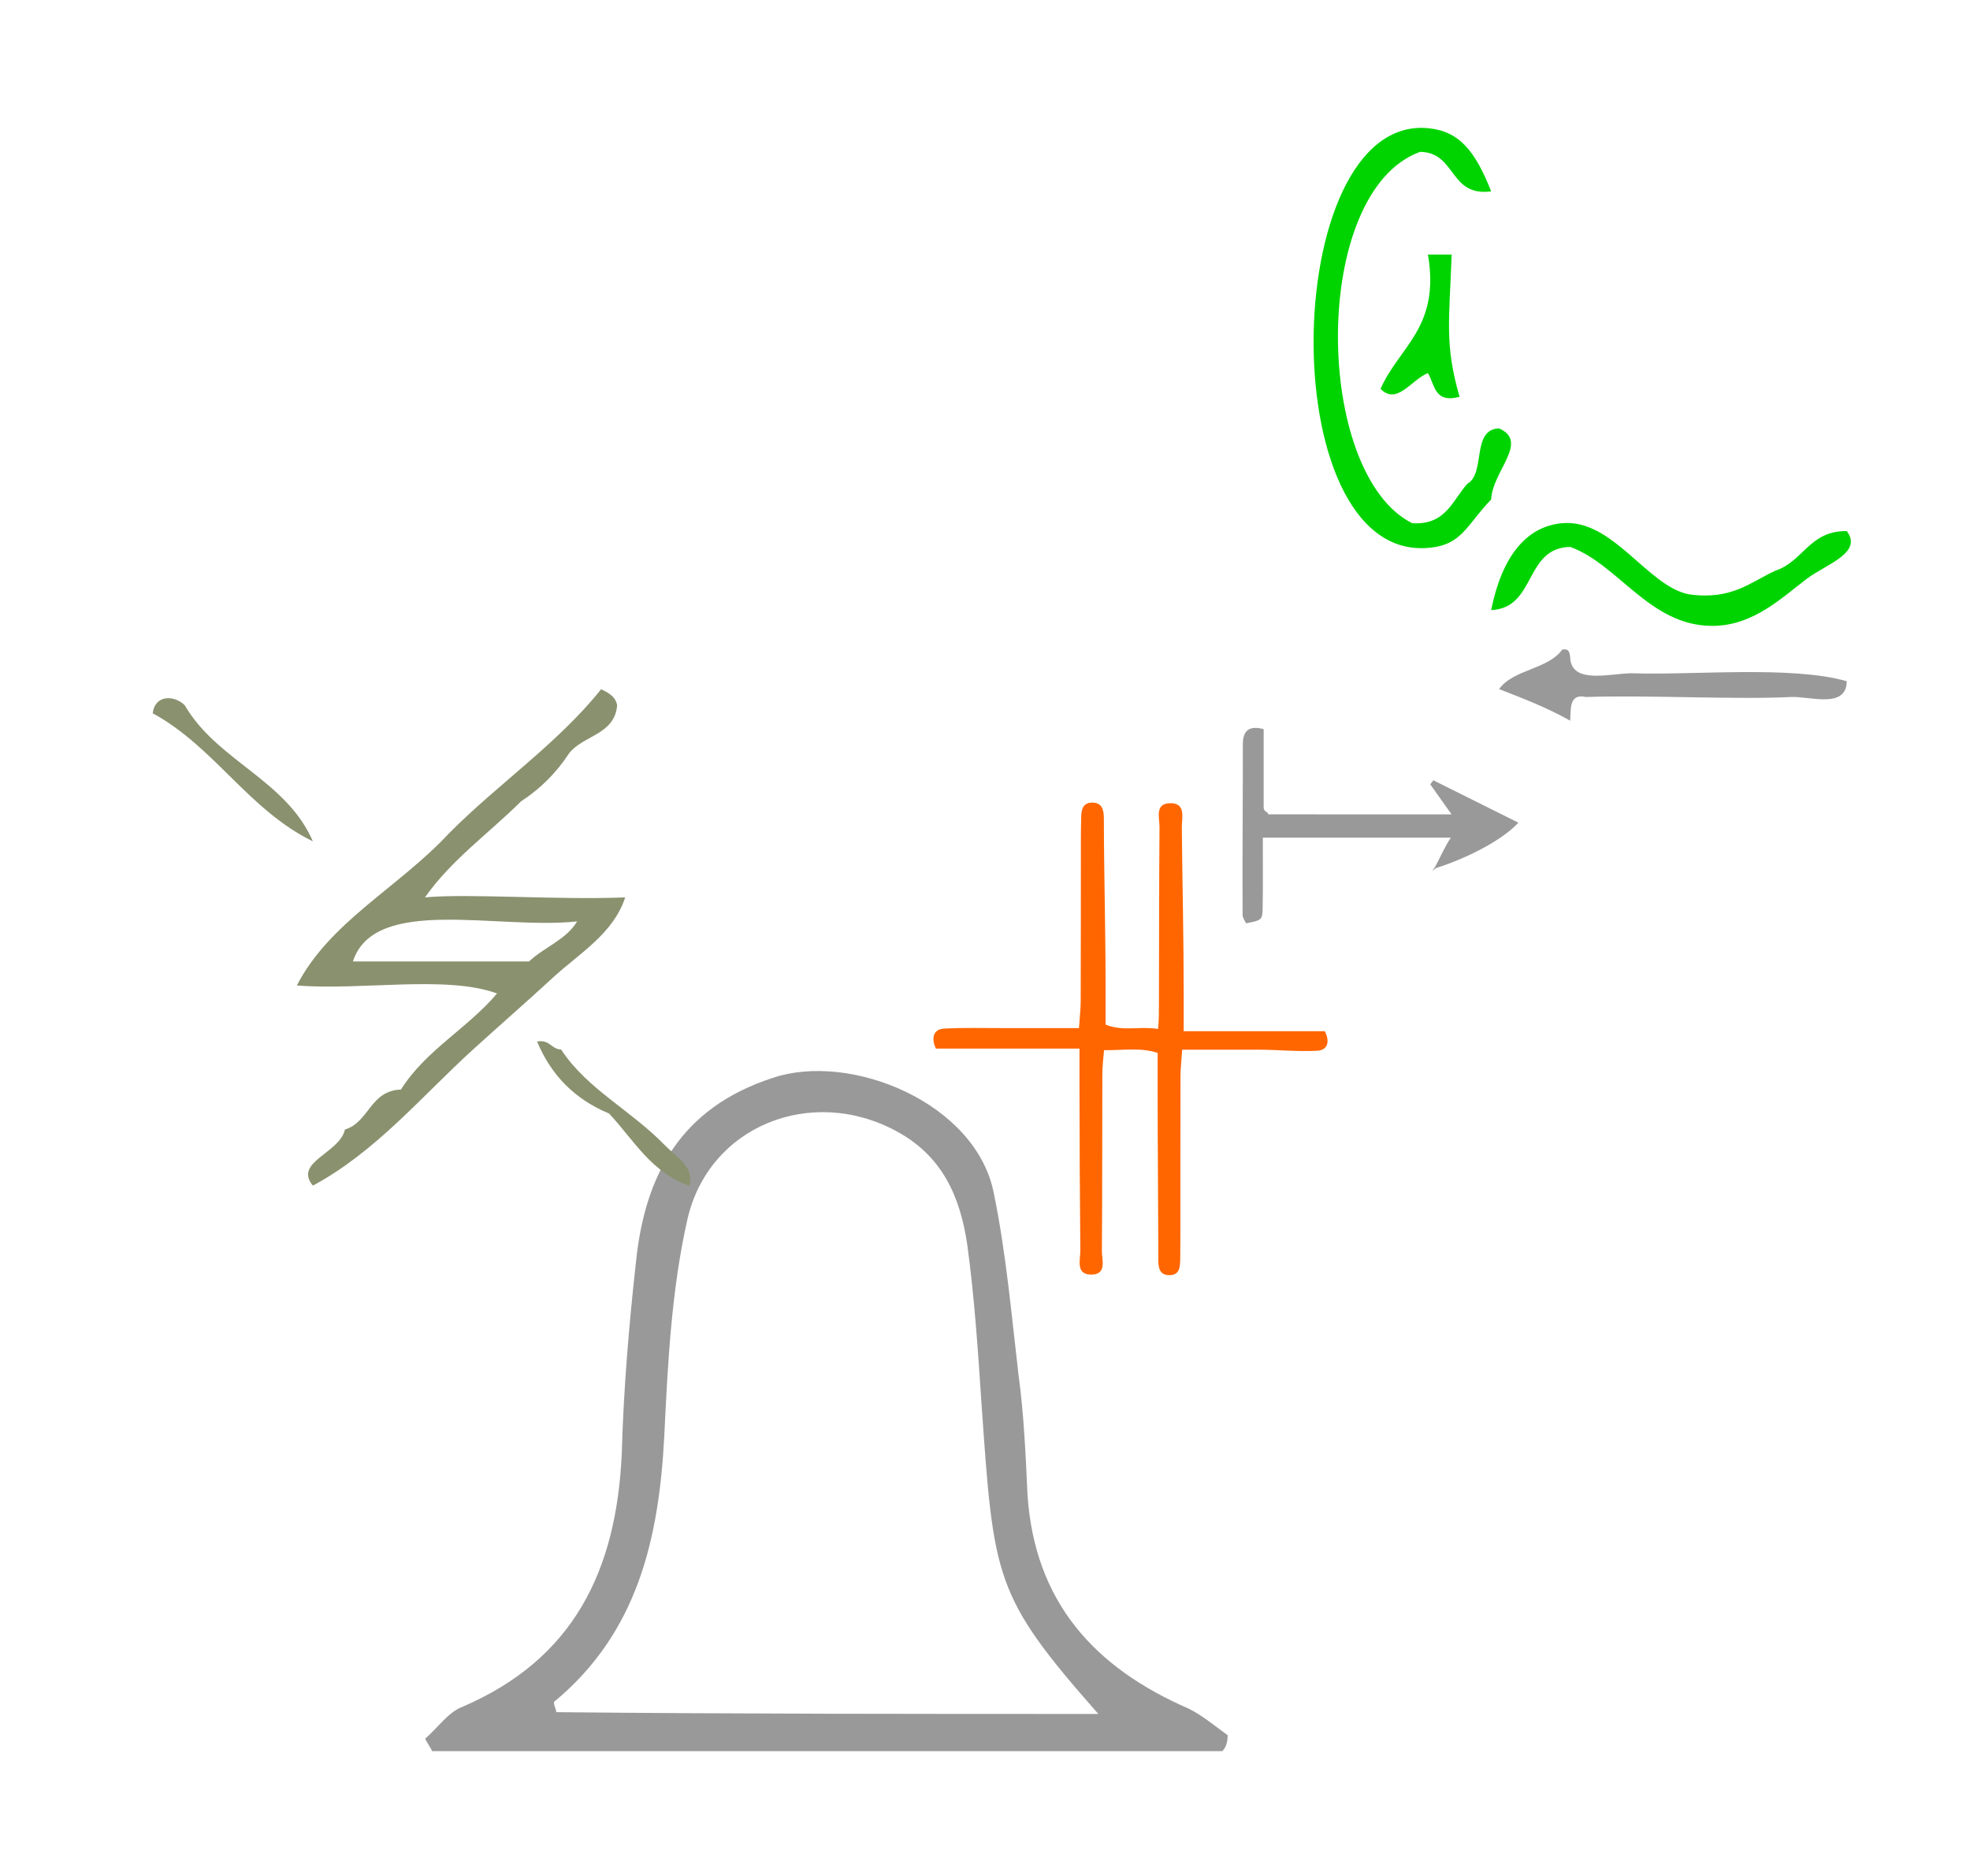
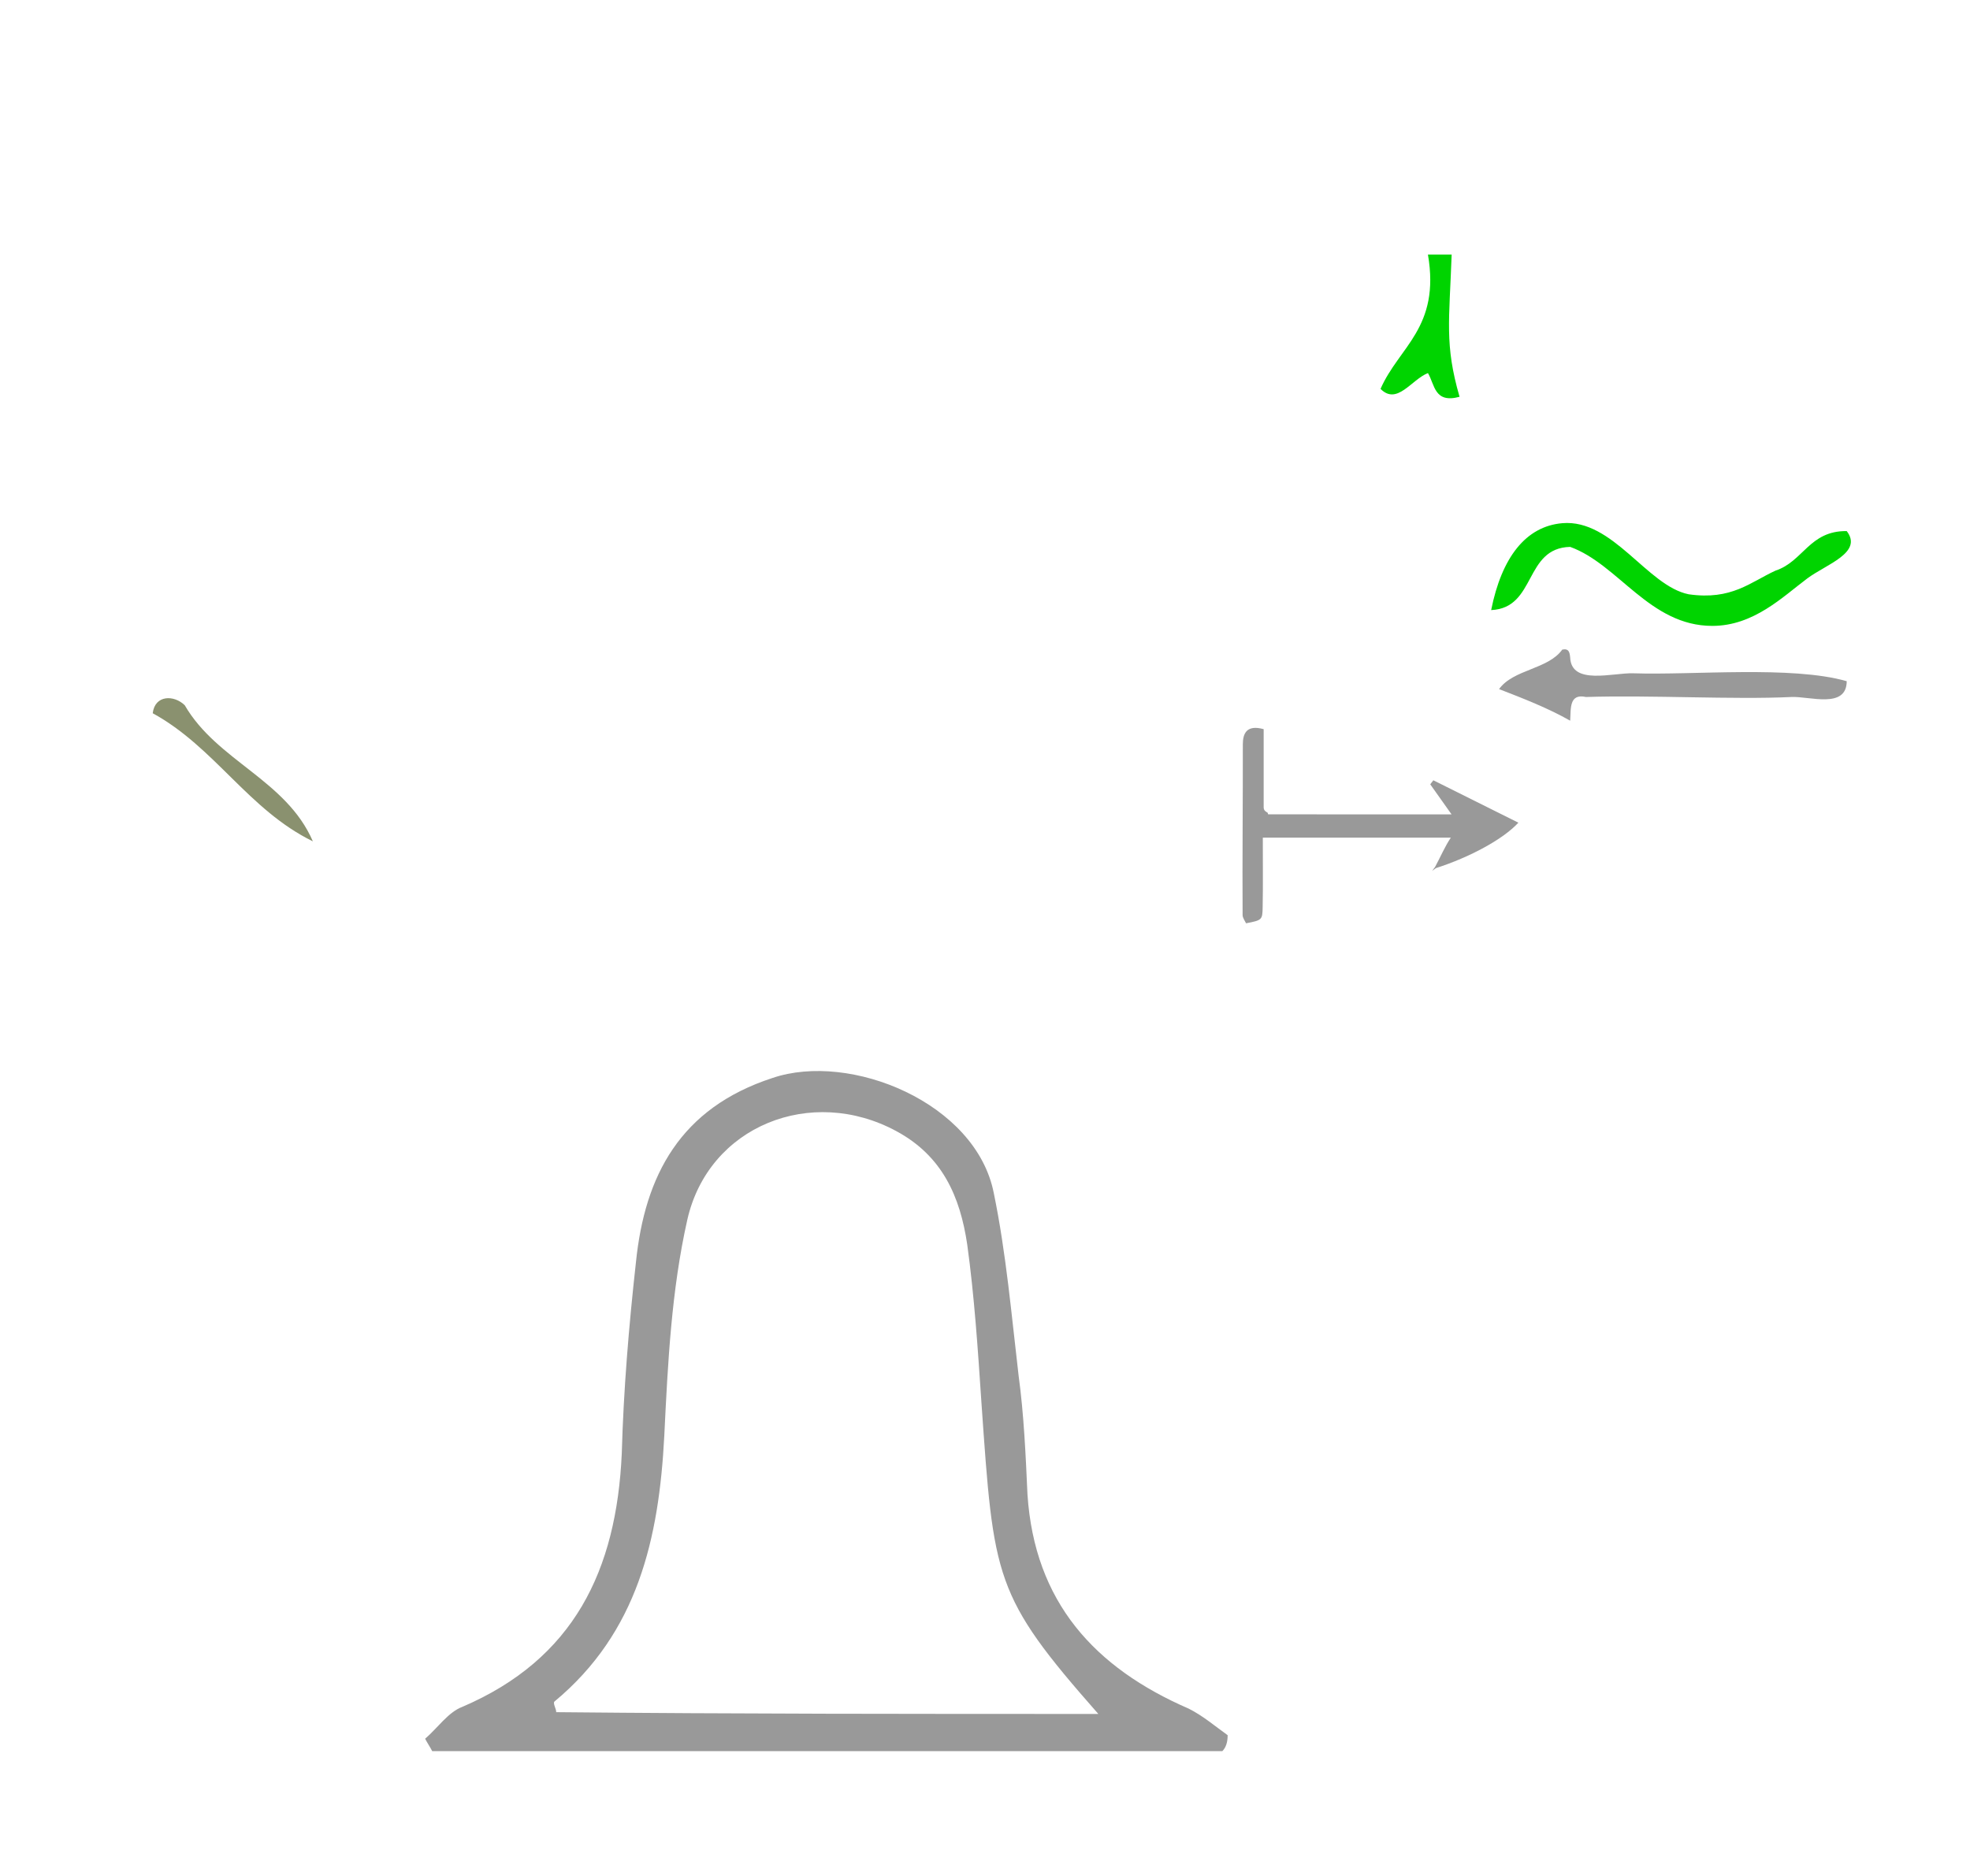
<svg xmlns="http://www.w3.org/2000/svg" xmlns:ns1="http://sodipodi.sourceforge.net/DTD/sodipodi-0.dtd" xmlns:ns2="http://www.inkscape.org/namespaces/inkscape" version="1.1" id="Calque_1" x="0px" y="0px" viewBox="0 0 111.2 105.9" style="enable-background:new 0 0 111.2 105.9;" xml:space="preserve" ns1:docname="unideo-07-bell.svg" ns2:version="0.92.3 (2405546, 2018-03-11)">
  <defs id="defs11" />
  <ns1:namedview pagecolor="#ffffff" bordercolor="#666666" borderopacity="1" objecttolerance="10" gridtolerance="10" guidetolerance="10" ns2:pageopacity="0" ns2:pageshadow="2" ns2:window-width="1141" ns2:window-height="709" id="namedview9" showgrid="false" ns2:zoom="2.2285174" ns2:cx="55.599997" ns2:cy="52.95" ns2:window-x="1805" ns2:window-y="254" ns2:window-maximized="0" ns2:current-layer="g6" />
  <g id="g6">
    <path d="m 68.997,98.858 c -14.9,0 -29.7,0 -44.6,0 -0.1,-0.2 -0.3,-0.5 -0.4,-0.7 0.7,-0.6 1.3,-1.5 2.1,-1.8 6.3,-2.7 8.7,-7.7 9,-14.3 0.1,-3.6 0.4,-7.2 0.8,-10.8 0.5,-4.9 2.5,-8.7 7.7,-10.4 4.4,-1.5 11.5,1.4 12.5,6.5 0.7,3.4 1,6.9 1.4,10.3 0.3,2.2 0.4,4.5 0.5,6.7 0.4,6.1 3.8,9.8 9.1,12.1 0.8,0.4 1.5,1 2.2,1.5 0,0.4 -0.1,0.7 -0.3,0.9 z m -7,-2.1 c -5.9,-6.7 -5.9,-7.6 -6.6,-17.6 -0.2,-3 -0.4,-6 -0.8,-8.9 -0.4,-2.7 -1.4,-5 -4,-6.4 -4.8,-2.6 -10.6,-0.3 -11.8,5 -0.9,4 -1.1,8.1 -1.3,12.2 -0.3,5.8 -1.5,11.1 -6.2,15 -0.1,0.1 0.1,0.4 0.1,0.6 10.1,0.1 20.3,0.1 30.6,0.1 z" id="path4" style="fill:#999999" ns2:connector-curvature="0" />
    <g transform="matrix(0.452,0,0,0.452,1.193,30.321)" id="g12" style="fill:#8a916f;fill-opacity:1">
      <g id="g10" style="fill:#8a916f;fill-opacity:1">
        <g id="g8" style="fill:#8a916f;fill-opacity:1">
-           <path ns2:connector-curvature="0" d="m 72.433,19 c 0.891,0.443 1.788,0.879 2,2 -0.305,3.697 -4.25,3.75 -6,6 -1.577,2.423 -3.577,4.423 -6,6 -4.011,3.99 -8.702,7.299 -12.001,12 5.416,-0.513 16.576,0.347 25.001,0 -1.457,4.529 -5.812,7.059 -9,10 -3.299,3.044 -6.672,5.974 -10,9 -6.404,5.824 -12.118,12.76 -20.001,17 -2.451,-2.951 3.356,-4.049 4,-7 3.057,-0.943 3.134,-4.866 7,-5 3.086,-4.914 8.341,-7.66 12.001,-12 -6.344,-2.323 -16.994,-0.341 -25.001,-1 4.101,-7.966 12.679,-12.205 19.001,-19 6.14,-6.193 13.513,-11.153 19,-18 z M 41.432,53 c 7.333,0 14.667,0 22.001,0 1.882,-1.784 4.629,-2.704 6,-5 -9.929,1.073 -25.297,-3.296 -28.001,5 z" id="path2" style="fill:#8a916f;fill-opacity:1" />
          <path ns2:connector-curvature="0" d="m 36.432,38 c -8.057,-3.942 -12.246,-11.754 -20,-16 0.279,-2.317 2.671,-2.298 4,-1 4.035,6.966 12.683,9.32 16,17 z" id="path4-9" style="fill:#8a916f;fill-opacity:1" />
-           <path ns2:connector-curvature="0" d="m 64.433,63 c 1.614,-0.281 1.722,0.945 3,1 3.271,4.975 8.627,7.496 13,12 1.29,1.33 3.733,2.706 3,5 -4.717,-1.618 -6.946,-5.72 -10,-9 -4.242,-1.758 -7.242,-4.758 -9,-9 z" id="path6" style="fill:#8a916f;fill-opacity:1" />
        </g>
      </g>
    </g>
-     <path d="m 66.816,58.216 c 0,-0.98 0,-1.546 0,-2.145 0,-3.121 -0.078,-6.242 -0.106,-9.362 -0.005,-0.53 0.266,-1.418 -0.718,-1.363 -0.813,0.046 -0.538,0.853 -0.542,1.339 -0.027,3.304 -0.021,6.608 -0.032,9.913 -0.002,0.463 0.006,0.927 -0.047,1.489 -1.077,-0.165 -1.985,0.154 -2.965,-0.244 0,-0.786 0,-1.515 0,-2.245 0,-3.121 -0.092,-6.241 -0.096,-9.362 -0.001,-0.436 -0.054,-0.927 -0.655,-0.926 -0.6,0.002 -0.62,0.494 -0.628,0.929 -0.007,0.367 -0.015,0.734 -0.015,1.101 0,3.06 -0.002,6.119 -0.01,9.179 -0.001,0.469 -0.06,0.939 -0.098,1.52 -1.51,0 -2.909,-0.002 -4.307,4.9e-4 -1.101,0.002 -2.206,-0.032 -3.304,0.029 -0.691,0.038 -0.696,0.637 -0.467,1.127 2.653,0 5.168,0 8.108,0 0,0.98 0,1.435 0,2.032 0,3.121 0.019,6.242 0.047,9.362 0.005,0.529 -0.295,1.418 0.689,1.363 0.813,-0.046 0.523,-0.853 0.528,-1.338 0.027,-3.305 0.013,-6.609 0.025,-9.913 0.002,-0.463 0.049,-0.927 0.095,-1.414 1.089,0.009 2.047,-0.165 3.027,0.151 0,0.803 0,1.532 0,2.262 0,3.12 0.033,6.241 0.037,9.362 4.9e-4,0.436 0.025,0.927 0.625,0.926 0.6,-0.002 0.605,-0.494 0.613,-0.929 0.007,-0.367 0.008,-0.734 0.008,-1.101 0,-3.06 -0.002,-6.119 0.006,-9.179 10e-4,-0.469 0.058,-0.939 0.096,-1.52 1.51,0 2.908,0.002 4.306,-4.9e-4 1.101,-0.002 2.205,0.121 3.304,0.06 0.69,-0.038 0.694,-0.613 0.442,-1.103 -2.674,0 -5.516,0 -7.966,0 z" id="path2-8" style="clip-rule:evenodd;fill:#ff6600;fill-rule:evenodd;stroke-width:0.49" ns2:connector-curvature="0" />
    <path d="m 80.733,44.278 c 0.382,0.538 0.763,1.075 1.204,1.698 -3.557,0 -6.947,0 -10.337,-0.004 -0.048,0 -0.009,-0.059 -0.053,-0.096 -0.046,-0.038 -0.217,-0.084 -0.217,-0.304 0,-1.368 0,-2.914 0,-4.408 -0.97,-0.27 -1.177,0.255 -1.176,0.859 0.006,3.211 -0.033,6.422 -0.013,9.634 10e-4,0.158 0.122,0.315 0.195,0.466 0.905,-0.173 0.923,-0.193 0.937,-0.898 0.026,-1.31 0.005,-2.482 0.009,-3.936 3.68,0 7.138,0 10.612,0 -0.328,0.485 -0.609,1.14 -0.891,1.657 -0.054,0.069 -0.109,0.149 -0.163,0.218 0.071,-0.053 0.141,-0.101 0.211,-0.155 1.922,-0.617 3.799,-1.634 4.657,-2.566 -1.618,-0.807 -3.209,-1.599 -4.8,-2.393 -0.059,0.077 -0.118,0.154 -0.177,0.229 z" id="path6-6" style="clip-rule:evenodd;fill:#999999;fill-rule:evenodd;stroke-width:0.485" ns2:connector-curvature="0" />
    <g transform="matrix(0.446,0,0,0.446,67.012,1.652)" id="g14" style="fill:#00d400;fill-opacity:1">
      <g id="g12-9" style="fill:#00d400;fill-opacity:1">
        <g id="g10-5" style="fill:#00d400;fill-opacity:1">
-           <path ns2:connector-curvature="0" d="m 38.473,20.52 c -5.363,0.698 -4.383,-4.95 -9,-5 -13.887,5.045 -13.488,40.716 -1,47 4.275,0.275 5.098,-2.901 7,-5 2.341,-1.326 0.457,-6.876 4,-7 3.861,1.704 -0.848,5.404 -1,9 -2.832,2.917 -3.595,5.405 -7,6 -20.84,3.644 -20.094,-54.76 -1,-53 3.983,0.367 5.988,2.908 8,8 z" id="path2-9" style="fill:#00d400;fill-opacity:1" />
          <path ns2:connector-curvature="0" d="m 30.473,28.52 c 1,0 2,0 3,0 -0.292,8.357 -0.915,11.375 1,18 -3.206,0.873 -3.127,-1.538 -4,-3 -2.101,0.824 -3.898,4.117 -6,2 2.329,-5.337 7.583,-7.75 6,-17 z" id="path4-1" style="fill:#00d400;fill-opacity:1" />
          <path ns2:connector-curvature="0" d="m 83.474,63.52 c 2.101,2.729 -2.604,4.205 -5,6 -3.107,2.326 -6.773,5.995 -12,6 -7.938,0.008 -11.868,-7.783 -18.001,-10 -5.862,0.138 -4.257,7.743 -10,8 1.333,-6.68 4.388,-10.6 9,-11 6.409,-0.557 10.744,7.947 16.001,9 5.442,0.777 7.798,-1.536 11,-3 3.509,-1.157 4.277,-5.055 9,-5 z" id="path6-3" style="fill:#00d400;fill-opacity:1" />
          <path ns2:connector-curvature="0" d="m 47.473,78.52 c 0.852,-0.184 0.943,0.391 1,1 0.153,3.563 5.401,1.912 8.001,2 7.538,0.254 20.067,-0.991 27,1 -0.023,3.55 -4.709,1.892 -7,2 -7.383,0.354 -17.773,-0.263 -26.001,0 -2.134,-0.467 -1.904,1.429 -2,3 -2.759,-1.574 -5.877,-2.79 -9,-4 1.814,-2.52 6.188,-2.479 8,-5 z" id="path8" style="fill:#999999;fill-opacity:1" />
        </g>
      </g>
    </g>
  </g>
</svg>